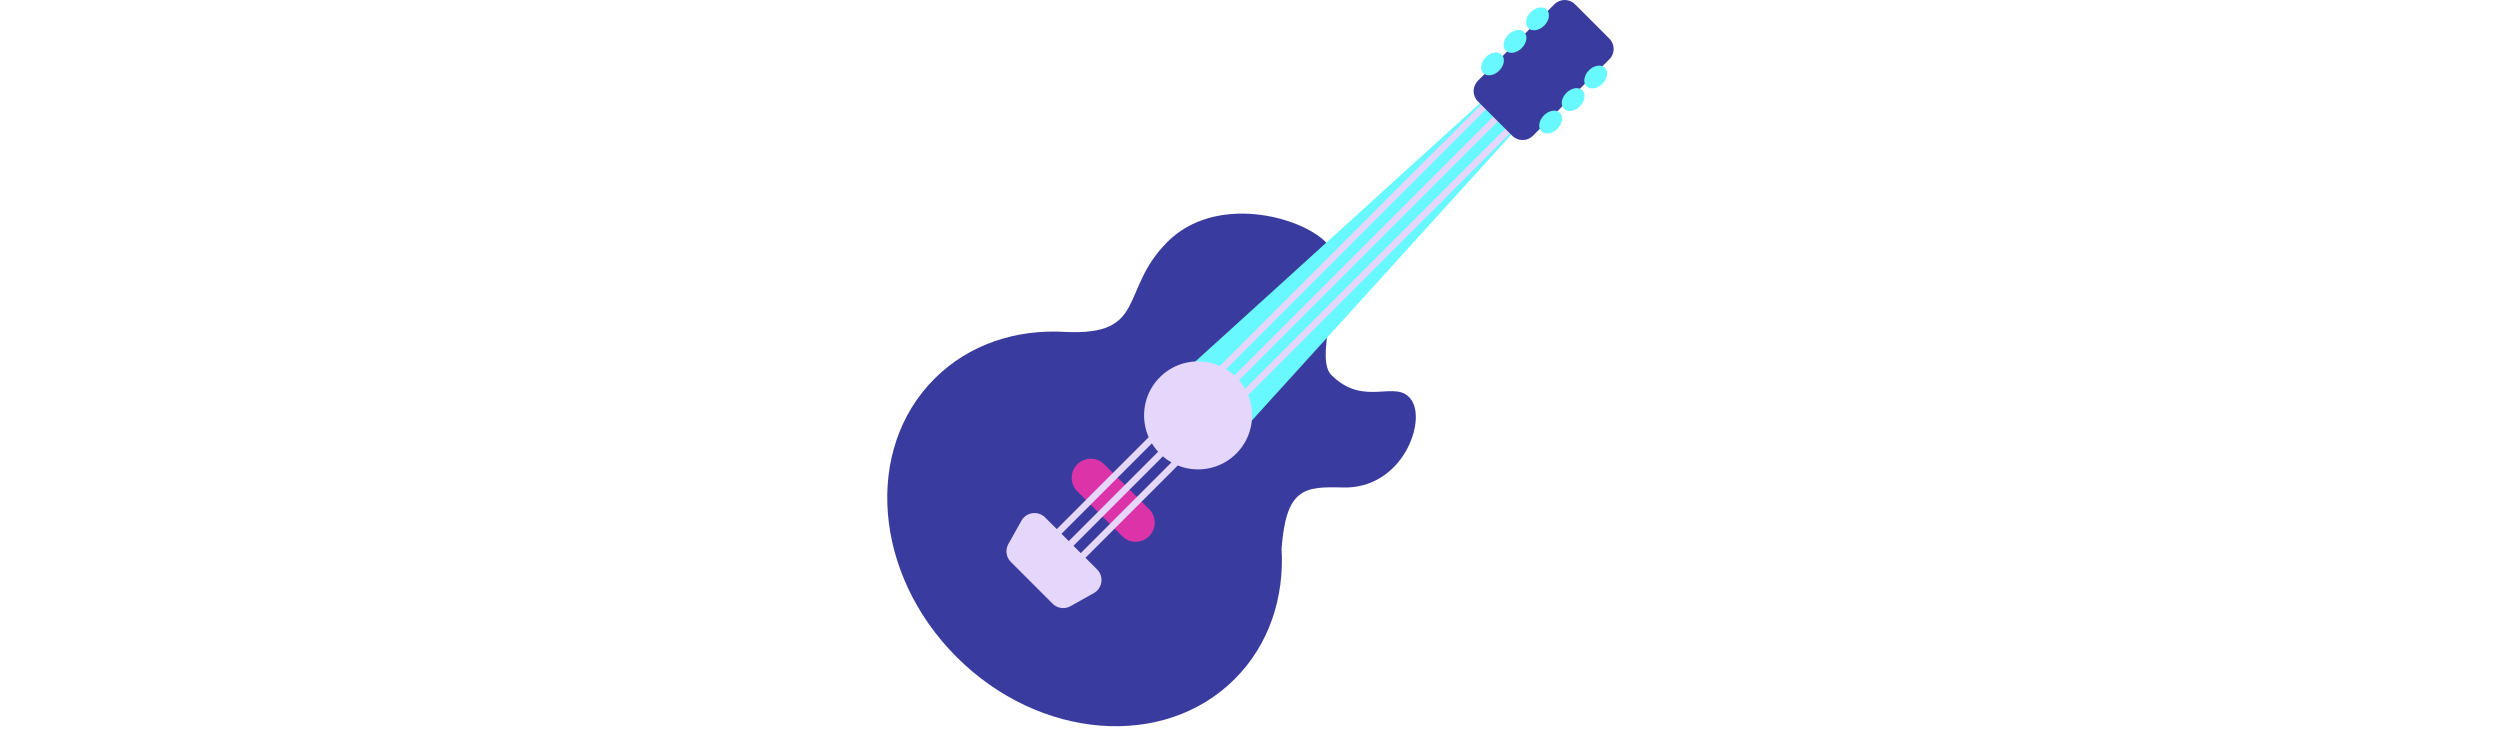
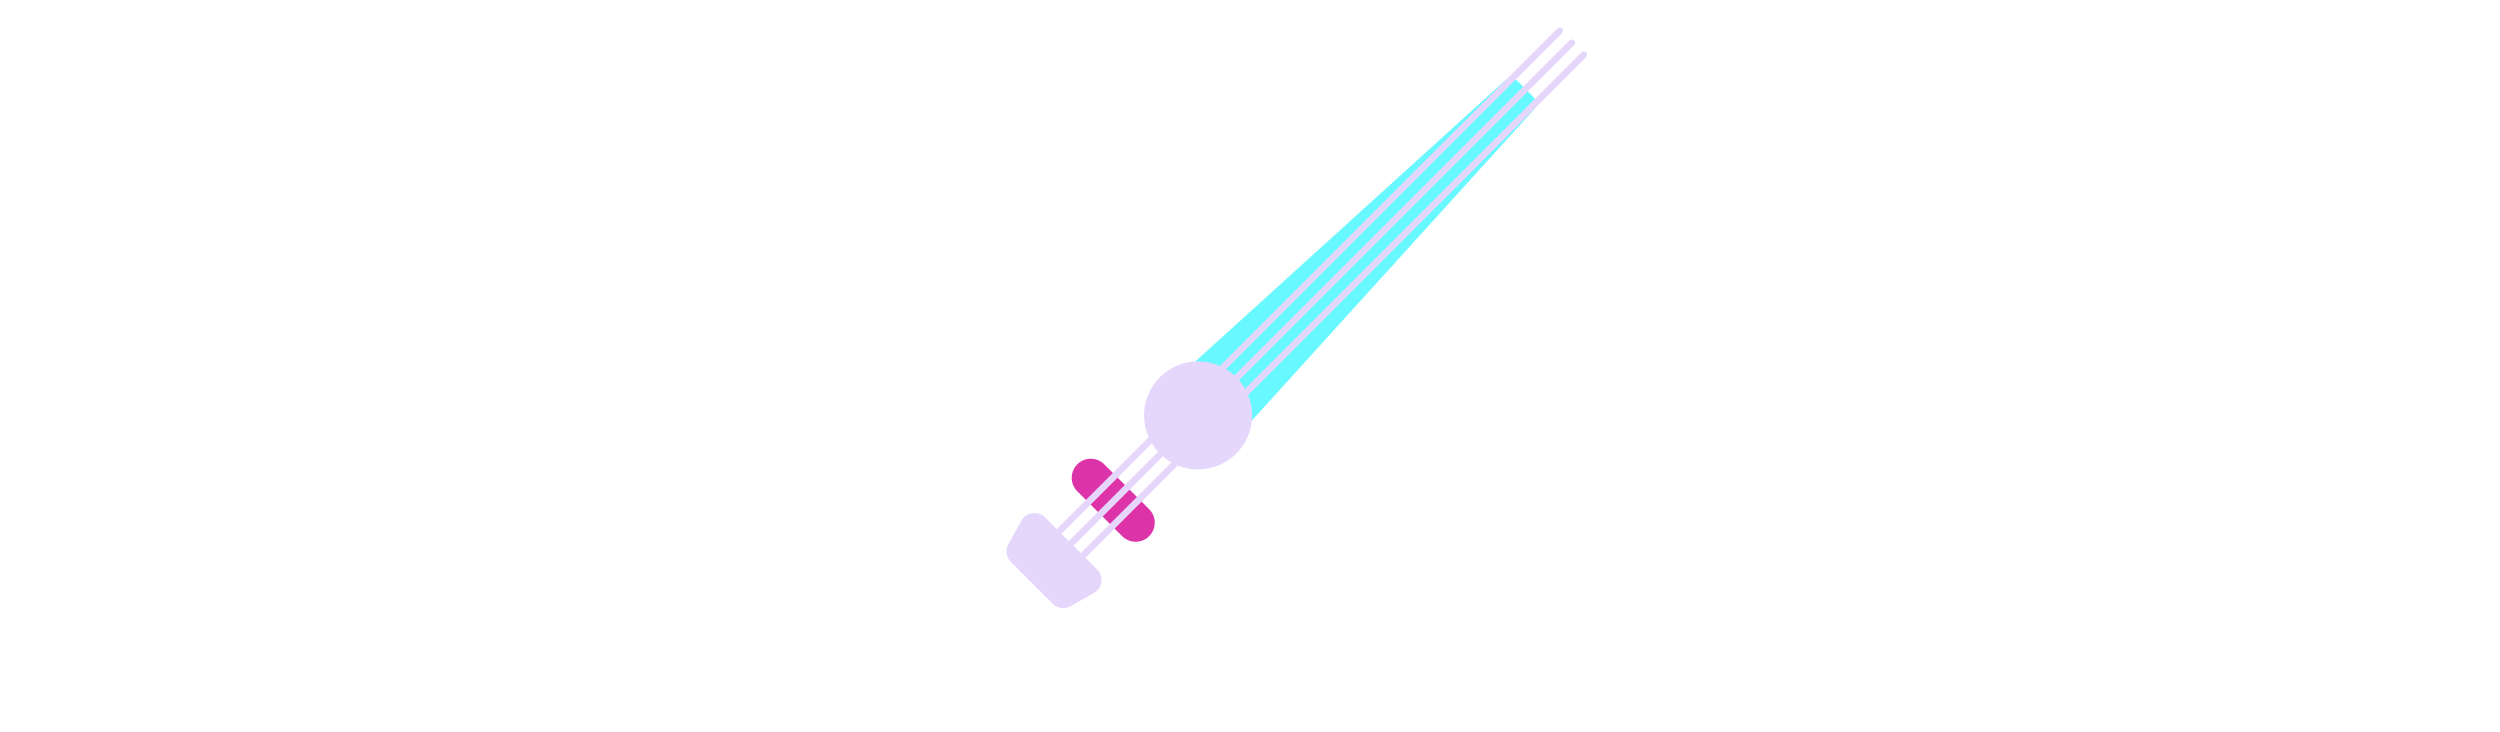
<svg xmlns="http://www.w3.org/2000/svg" id="th_fir_u1F3B8-guitar" width="100%" height="100%" version="1.1" preserveAspectRatio="xMidYMid meet" viewBox="0 0 512 512" style="height:150px" data-uid="fir_u1F3B8-guitar" data-keyword="u1F3B8-guitar" data-complex="true" data-coll="fir" data-c="{&quot;e2a042&quot;:[&quot;fir_u1F3B8-guitar_l_0&quot;,&quot;fir_u1F3B8-guitar_l_4&quot;],&quot;a36119&quot;:[&quot;fir_u1F3B8-guitar_l_1&quot;,&quot;fir_u1F3B8-guitar_l_5&quot;],&quot;ffe1ab&quot;:[&quot;fir_u1F3B8-guitar_l_2&quot;],&quot;2b3b47&quot;:[&quot;fir_u1F3B8-guitar_l_3&quot;]}" data-colors="[&quot;#e2a042&quot;,&quot;#a36119&quot;,&quot;#ffe1ab&quot;,&quot;#2b3b47&quot;]">
  <defs id="SvgjsDefs3647" />
-   <path id="fir_u1F3B8-guitar_l_0" d="M368.856 279.641C358.206 264.18 336.277 285.554 312.816 262.092C299.266 248.542 326.932 187.196 308.889 169.153S231.906 135.473 198.225 169.153C164.545 202.833 184.523 234.744 127.084 232.04C127.03 232.037 126.979 232.038 126.926 232.036C92.63 229.937 59.539 240.637 35.41 264.765C-14.03 314.205 -7.119 401.275 50.847 459.24C108.813 517.206 195.882 524.117 245.322 474.677C269.359 450.64 280.072 417.708 278.077 383.55C281.222 341.162 294.012 340.016 320.839 340.788C362.185 341.979 379.506 295.102 368.856 279.641Z " data-color-original="#e2a042" fill="#393c9e" class="e2a042" />
  <path id="fir_u1F3B8-guitar_l_1" d="M189.917 277.972L433.577 56.916A7.2 7.2 0 0 1 443.524 57.14L453.696 67.312A7.2 7.2 0 0 1 453.92 77.259L232.864 320.92A7.2 7.2 0 0 1 222.458 321.155L189.682 288.379A7.2 7.2 0 0 1 189.917 277.972Z " data-color-original="#a36119" fill="#68f8ff" class="a36119" />
  <path id="fir_u1F3B8-guitar_l_2" d="M176.074 378.716A13.29 13.29 0 0 1 166.647 374.811L135.277 343.441C130.07 338.235 130.07 329.794 135.277 324.587C140.484 319.38 148.925 319.38 154.131 324.587L185.501 355.957C190.708 361.163 190.708 369.604 185.501 374.811A13.294 13.294 0 0 1 176.074 378.716Z " data-color-original="#ffe1ab" fill="#dc34a8" class="ffe1ab" />
  <path id="fir_u1F3B8-guitar_l_3" d="M490.941 36.671A2.32 2.32 0 0 0 487.662 36.671L252.552 271.781A37.615 37.615 0 0 0 248.328 265.786L482.553 31.562A2.32 2.32 0 0 0 479.274 28.283L245.1 262.456A37.746 37.746 0 0 0 239.251 258.087L474.165 23.174A2.32 2.32 0 0 0 470.886 19.895L234.937 255.844C221.1 249.747 204.353 252.355 193.018 263.69C181.683 275.025 179.074 291.772 185.172 305.609L120.918 369.863L112.788 361.734C107.868 356.814 99.611 357.956 96.21 364.025L87.105 380.276A10.496 10.496 0 0 0 88.84 392.828L118.009 421.997A10.497 10.497 0 0 0 130.561 423.732L146.812 414.627C152.882 411.226 154.023 402.969 149.103 398.049L140.973 389.919L205.523 325.369C219.151 330.887 235.348 328.121 246.398 317.07C257.448 306.02 260.214 289.822 254.697 276.195L490.941 39.951A2.319 2.319 0 0 0 490.941 36.671ZM187.415 309.924A37.682 37.682 0 0 0 191.784 315.773L129.305 378.252L124.196 373.143L187.415 309.924ZM137.693 386.64L132.584 381.531L195.114 319.001A37.634 37.634 0 0 0 201.109 323.225L137.693 386.64Z " data-color-original="#2b3b47" fill="#e4d7fb" class="2b3b47" />
-   <path id="fir_u1F3B8-guitar_l_4" d="M415.308 56.464L468.784 2.988C472.767 -0.995 479.225 -0.995 483.209 2.988L507.23 27.009C511.213 30.992 511.213 37.45 507.23 41.434L453.754 94.91C449.771 98.893 443.313 98.893 439.329 94.91L415.308 70.889C411.325 66.905 411.325 60.447 415.308 56.464Z " data-color-original="#e2a042" fill="#393c9e" class="e2a042" />
-   <path id="fir_u1F3B8-guitar_l_5" d="M463.443 6.731C466.041 9.329 465.258 14.325 461.694 17.889C458.13 21.453 453.134 22.237 450.536 19.638S448.721 12.044 452.285 8.48C455.849 4.916 460.844 4.133 463.443 6.731ZM436.542 24.222C432.978 27.786 432.194 32.782 434.793 35.38S442.387 37.195 445.951 33.631S450.299 25.071 447.7 22.473C445.103 19.875 440.107 20.658 436.542 24.222ZM420.801 39.964C417.237 43.528 416.453 48.524 419.052 51.122C421.65 53.72 426.646 52.937 430.21 49.373C433.774 45.809 434.558 40.813 431.959 38.215C429.361 35.616 424.365 36.4 420.801 39.964ZM492.947 49.143C489.383 52.707 488.599 57.703 491.198 60.301C493.796 62.899 498.792 62.116 502.356 58.552C505.92 54.988 506.704 49.992 504.105 47.394S496.511 45.579 492.947 49.143ZM477.205 64.885C473.641 68.449 472.857 73.445 475.456 76.043S483.05 77.858 486.614 74.294C490.178 70.73 490.962 65.734 488.363 63.136C485.765 60.537 480.77 61.321 477.205 64.885ZM461.463 80.627C457.899 84.191 457.115 89.187 459.714 91.785C462.312 94.383 467.308 93.6 470.872 90.036S475.22 81.476 472.621 78.878C470.023 76.279 465.028 77.062 461.463 80.627Z " data-color-original="#a36119" fill="#68f8ff" class="a36119" />
</svg>